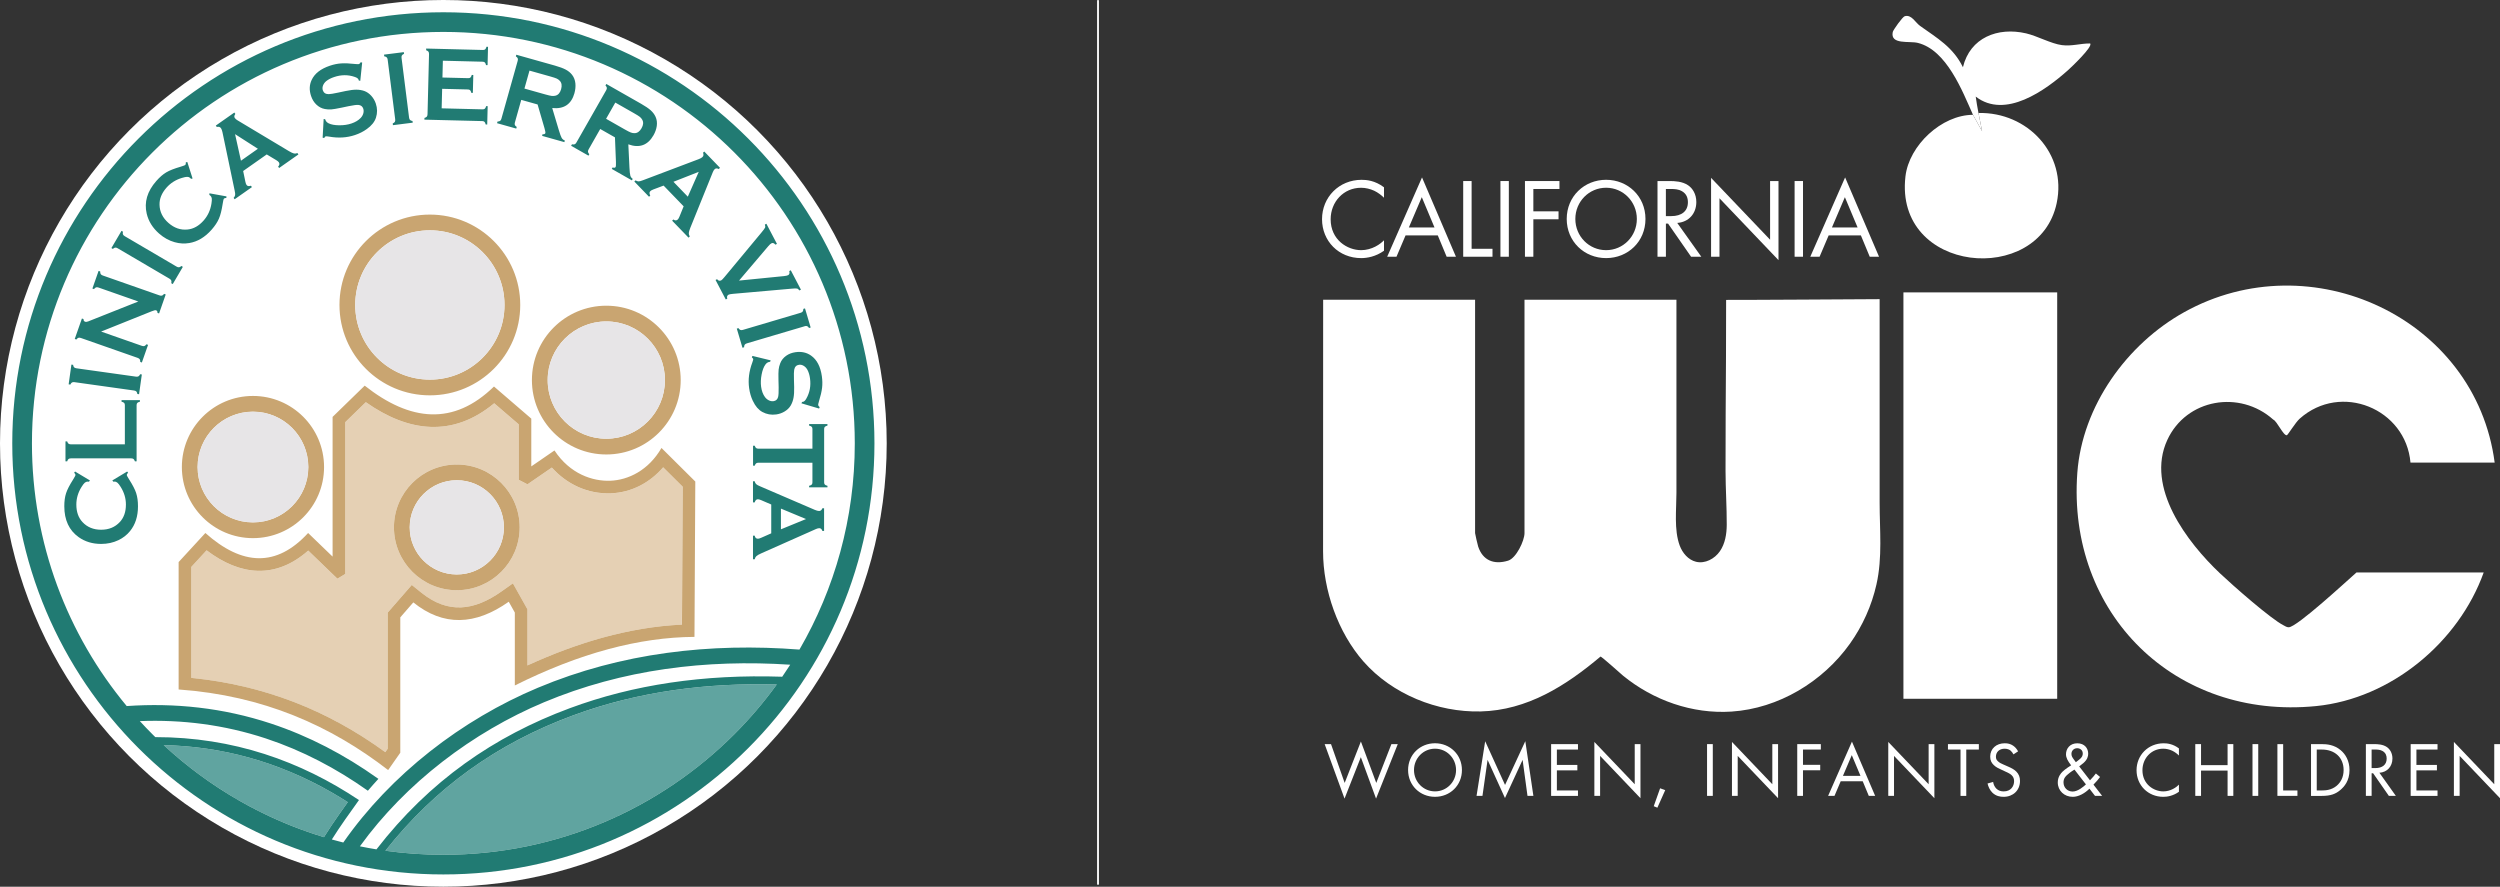
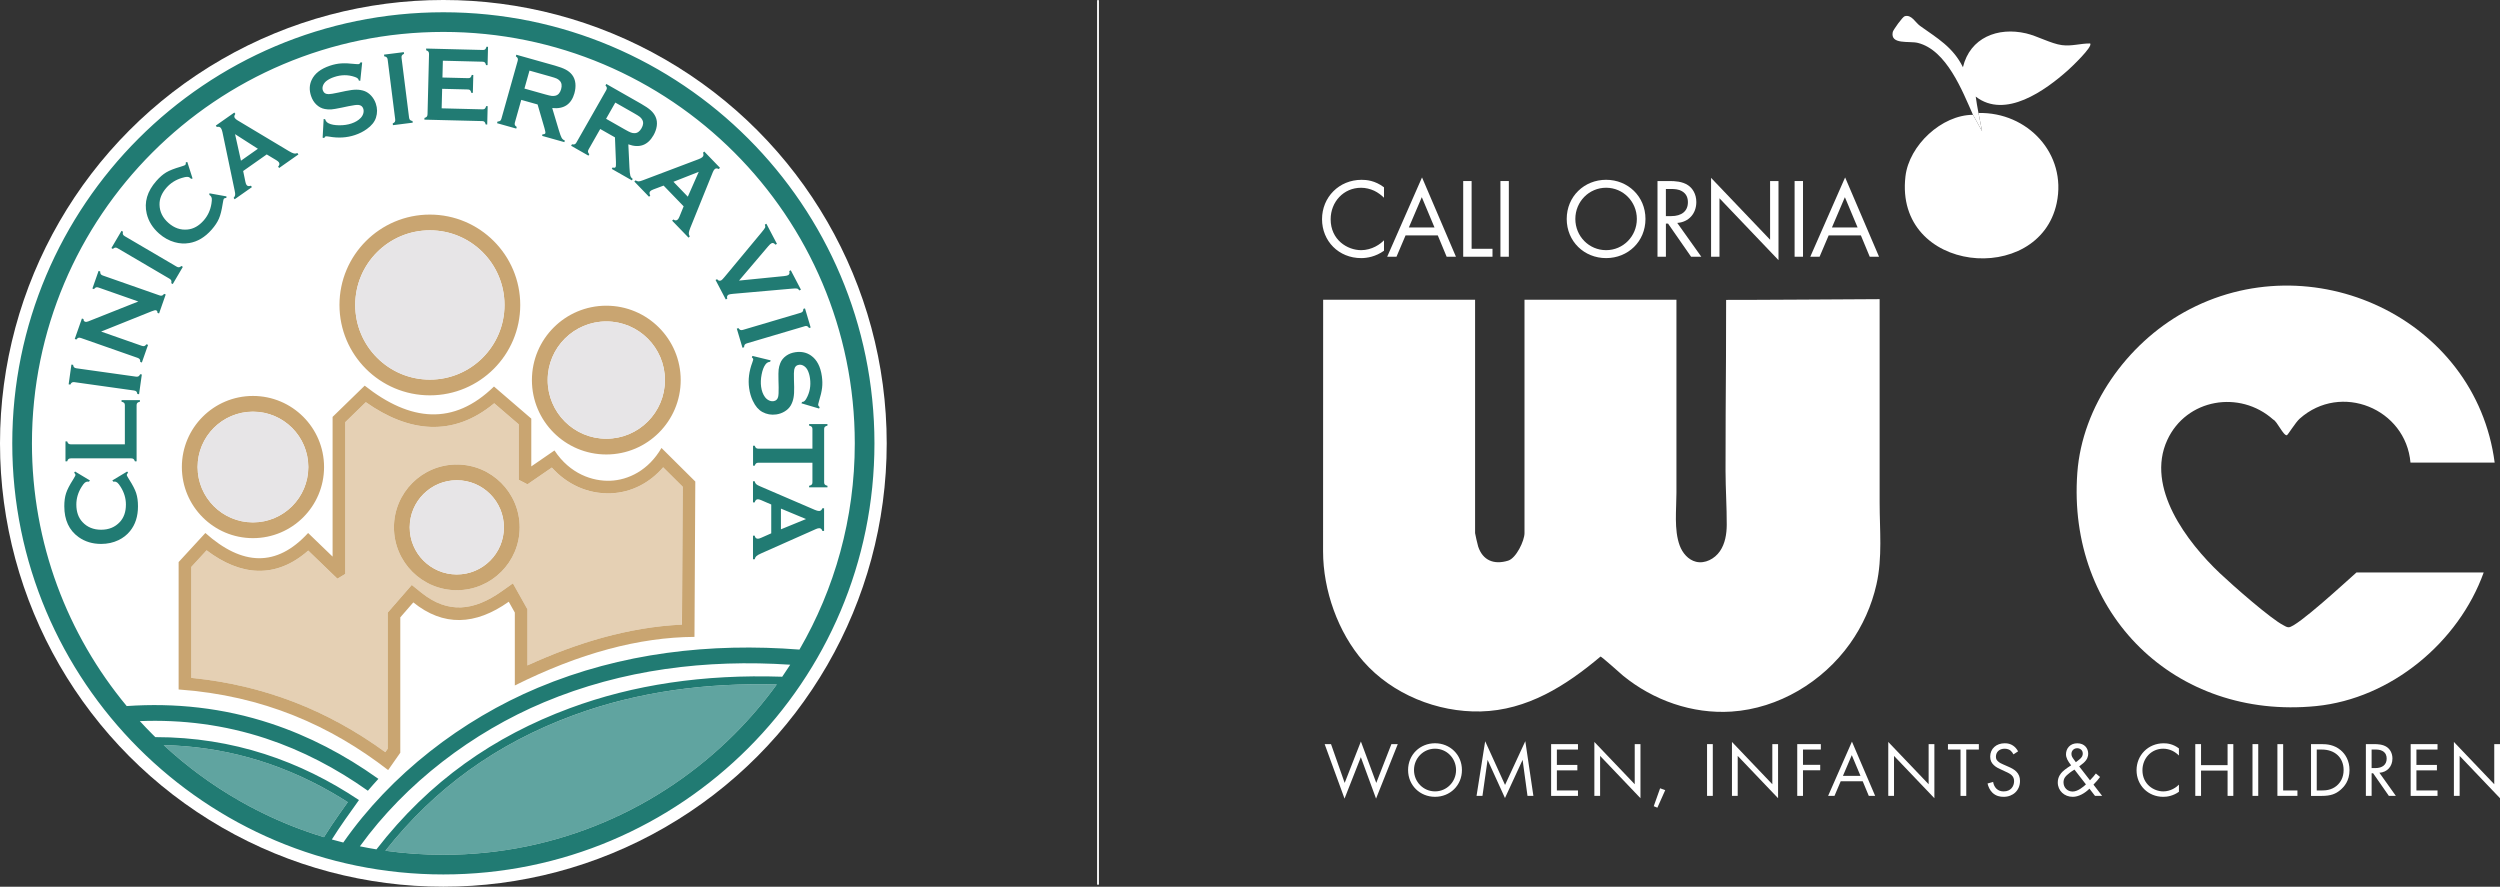
<svg xmlns="http://www.w3.org/2000/svg" id="Layer_2" data-name="Layer 2" viewBox="0 0 1365.72 484.4">
  <rect x="0" y="0" width="1365.72" height="484.4" fill="#333333" stroke="none" />
  <defs>
    <style>      .cls-1, .cls-2 {        fill: none;      }      .cls-2 {        stroke: #fff;        stroke-miterlimit: 10;      }      .cls-3 {        fill: #c9a571;      }      .cls-4 {        fill: #e5d0b4;      }      .cls-5 {        fill: #60a4a0;      }      .cls-6 {        fill: #fff;      }      .cls-7 {        fill: #e7e5e7;      }      .cls-8 {        fill: #217b73;      }    </style>
  </defs>
  <g id="Layer_1-2" data-name="Layer 1">
    <g id="Fhf0kh">
      <g>
        <path class="cls-6" d="M1362.82,252.73h-46c-2.55-29.49-38.02-44.04-60.52-24.02-2.32,2.06-6.44,8.89-6.99,9.03-1.88.48-5.32-7.6-7.47-8.53-18.29-16.34-47.49-11.4-57.88,11.17-11.94,25.94,10.8,55.82,28.84,72.87,6.62,6.26,27.58,24.78,34.67,28.35.96.48,1.66,1.07,2.84,1.07,4.43,0,31.82-25.39,37-29.93h69.5c-13.69,38.18-50.68,68.91-91.52,72.98-77.02,7.67-136.16-50.42-130.47-127.47,2.69-36.36,26.98-70.23,58.32-87.68,69.25-38.59,159.37,3.18,169.67,82.17Z" />
-         <rect class="cls-6" x="1039.82" y="159.73" width="84" height="222" />
        <path class="cls-6" d="M1077.82,62.73l4.99,8.99c-.66-3.31-1.38-6.67-1.99-9.99,26.77-.62,48.42,22.27,42.73,49.22-9.67,45.76-88.82,38.44-82.62-14.62,1.98-16.94,19.75-33.54,36.89-33.61Z" />
        <path class="cls-6" d="M1077.82,62.73c-5.79-12.95-14.36-35.41-30.19-39.31-4.58-1.13-15.14,1.15-13.64-5.94.23-1.1,5.31-8.26,6.53-8.62,3.71-1.1,5.76,3.41,8.39,5.29,9.37,6.7,18.02,11.57,23.42,22.58,3.85-16.2,19.07-22.09,34.5-18.5,6.12,1.42,13.68,5.65,19.57,6.42,5.45.71,10.11-.96,15.41-.91,1.78,1.59-10.43,13.12-11.98,14.51-12.55,11.2-34.4,26.98-50.52,14.51.39,2.98.96,6.01,1.51,8.98.61,3.32,1.33,6.68,1.99,9.99l-4.99-8.99Z" />
      </g>
    </g>
    <g>
      <path class="cls-6" d="M756.06,108.02c-1.3-1.3-3.29-2.85-5.39-3.84-2.17-.99-4.71-1.61-7.13-1.61-9.55,0-16.62,7.69-16.62,17.23,0,11.22,9.11,16.86,16.68,16.86,2.79,0,5.52-.81,7.69-1.92,2.36-1.18,4.03-2.73,4.77-3.47v5.7c-4.59,3.29-9.36,4.03-12.46,4.03-12.28,0-21.39-9.3-21.39-21.26s9.24-21.51,21.64-21.51c2.48,0,7.25.31,12.21,4.09v5.7Z" />
      <path class="cls-6" d="M785.45,128.6h-17.61l-4.96,11.66h-5.08l19.03-43.34,18.54,43.34h-5.08l-4.84-11.66ZM783.65,124.26l-6.94-16.55-7.07,16.55h14.01Z" />
      <path class="cls-6" d="M803.92,98.9v37.01h11.41v4.34h-16v-41.35h4.59Z" />
      <path class="cls-6" d="M824.26,98.9v41.35h-4.59v-41.35h4.59Z" />
-       <path class="cls-6" d="M851.91,103.24h-14.26v12.21h13.76v4.34h-13.76v20.46h-4.59v-41.35h18.85v4.34Z" />
      <path class="cls-6" d="M855.88,119.61c0-12.34,9.61-21.39,21.51-21.39s21.51,9.05,21.51,21.39-9.55,21.39-21.51,21.39-21.51-9.11-21.51-21.39ZM860.59,119.61c0,9.49,7.5,17.05,16.8,17.05s16.8-7.56,16.8-17.05-7.5-17.05-16.8-17.05-16.8,7.56-16.8,17.05Z" />
      <path class="cls-6" d="M912.11,98.9c2.79,0,6.94.19,10.04,2.29,2.42,1.61,4.53,4.77,4.53,9.18,0,6.32-4.15,10.97-10.42,11.41l13.14,18.47h-5.58l-12.58-18.1h-1.18v18.1h-4.59v-41.35h6.63ZM910.06,118.06h2.91c5.7,0,9.11-2.73,9.11-7.56,0-2.29-.68-4.59-3.29-6.08-1.86-1.05-3.97-1.18-5.95-1.18h-2.79v14.82Z" />
      <path class="cls-6" d="M934.74,140.25v-43.09l32.24,33.79v-32.05h4.59v43.21l-32.24-33.79v31.93h-4.59Z" />
      <path class="cls-6" d="M984.96,98.9v41.35h-4.59v-41.35h4.59Z" />
      <path class="cls-6" d="M1016.58,128.6h-17.61l-4.96,11.66h-5.08l19.03-43.34,18.54,43.34h-5.08l-4.84-11.66ZM1014.78,124.26l-6.94-16.55-7.07,16.55h14.01Z" />
    </g>
    <g>
      <path class="cls-6" d="M727.12,406.5l7.46,21.2,8.86-22.64,8.4,22.64,8.27-21.2h3.48l-11.87,29.77-8.31-22.64-8.91,22.64-10.86-29.77h3.48Z" />
      <path class="cls-6" d="M769.22,420.66c0-8.44,6.57-14.63,14.71-14.63s14.71,6.19,14.71,14.63-6.53,14.63-14.71,14.63-14.71-6.23-14.71-14.63ZM772.45,420.66c0,6.49,5.13,11.66,11.49,11.66s11.49-5.17,11.49-11.66-5.13-11.66-11.49-11.66-11.49,5.17-11.49,11.66Z" />
      <path class="cls-6" d="M806.62,434.78l4.71-29.85,10.86,23.88,11.07-23.92,4.41,29.89h-3.22l-2.67-19.68-9.63,20.86-9.5-20.86-2.8,19.68h-3.22Z" />
      <path class="cls-6" d="M862.03,409.47h-11.53v8.4h11.19v2.97h-11.19v10.98h11.53v2.97h-14.67v-28.28h14.67v2.97Z" />
      <path class="cls-6" d="M870.98,434.78v-29.47l22.05,23.11v-21.92h3.14v29.55l-22.05-23.11v21.84h-3.14Z" />
      <path class="cls-6" d="M906.89,430.63l2.8,1.02-4.28,9.58-1.99-.81,3.48-9.79Z" />
      <path class="cls-6" d="M935.68,406.5v28.28h-3.14v-28.28h3.14Z" />
      <path class="cls-6" d="M946.15,434.78v-29.47l22.05,23.11v-21.92h3.14v29.55l-22.05-23.11v21.84h-3.14Z" />
      <path class="cls-6" d="M994.7,409.47h-9.75v8.35h9.41v2.97h-9.41v13.99h-3.14v-28.28h12.89v2.97Z" />
      <path class="cls-6" d="M1017.59,426.81h-12.04l-3.39,7.97h-3.48l13.02-29.64,12.68,29.64h-3.48l-3.31-7.97ZM1016.36,423.84l-4.75-11.32-4.83,11.32h9.58Z" />
      <path class="cls-6" d="M1031.54,434.78v-29.47l22.05,23.11v-21.92h3.14v29.55l-22.05-23.11v21.84h-3.14Z" />
      <path class="cls-6" d="M1074.15,409.47v25.32h-3.14v-25.32h-6.87v-2.97h16.88v2.97h-6.87Z" />
      <path class="cls-6" d="M1099.93,412.1c-.38-.76-1.02-1.61-1.65-2.12-.55-.42-1.57-.97-3.18-.97-2.8,0-4.75,1.74-4.75,4.37,0,1.1.3,1.74,1.06,2.46.85.85,1.91,1.31,2.97,1.78l2.71,1.19c1.65.72,3.18,1.48,4.37,2.67,1.44,1.44,2.04,3.09,2.04,5.13,0,5.21-3.86,8.69-8.95,8.69-1.87,0-4.2-.38-6.15-2.29-1.4-1.36-2.25-3.31-2.63-5l3.05-.85c.21,1.48.89,2.76,1.7,3.6,1.23,1.23,2.63,1.57,4.07,1.57,3.86,0,5.68-2.76,5.68-5.6,0-1.27-.38-2.38-1.4-3.31-.81-.76-1.91-1.27-3.39-1.95l-2.54-1.19c-1.1-.51-2.5-1.1-3.77-2.33-1.23-1.19-1.95-2.5-1.95-4.62,0-4.37,3.35-7.29,7.93-7.29,1.74,0,3.14.34,4.54,1.27,1.15.76,2.12,1.91,2.76,3.14l-2.5,1.65Z" />
      <path class="cls-6" d="M1147.24,424.44c-.76,1.06-1.87,2.42-3.6,4.2l4.75,6.15h-3.9l-3.05-3.94c-2.46,2.46-5.89,4.45-9.12,4.45-4.62,0-8.18-3.35-8.18-7.84,0-3.05,1.61-4.92,2.54-5.85,1.48-1.48,4.16-3.14,4.75-3.52-1.91-2.46-2.8-4.16-2.8-6.06,0-2.97,2.08-5.98,6.15-5.98s5.98,2.84,5.98,5.68c0,1.31-.38,3.18-2.63,5.13-.72.64-.47.3-2.29,1.82l5.89,7.59c1.53-1.61,2.42-2.63,3.22-3.73l2.29,1.91ZM1133.25,420.41c-2.08,1.27-3.18,2.21-3.99,2.93s-1.99,1.87-1.99,4.07c0,2.8,2.08,5,5,5s6.19-2.88,7.25-3.9l-6.28-8.1ZM1134.01,416.38l1.87-1.44c1.61-1.27,1.91-2.29,1.91-3.27,0-1.99-1.57-2.93-3.05-2.93-1.74,0-3.14,1.31-3.14,3.1,0,1.23.59,2.04,1.14,2.8l1.27,1.74Z" />
      <path class="cls-6" d="M1190.32,412.73c-.89-.89-2.25-1.95-3.69-2.63-1.48-.68-3.22-1.1-4.88-1.1-6.53,0-11.36,5.26-11.36,11.79,0,7.68,6.23,11.54,11.41,11.54,1.91,0,3.77-.55,5.26-1.32,1.61-.8,2.76-1.87,3.26-2.37v3.9c-3.14,2.25-6.4,2.76-8.52,2.76-8.4,0-14.63-6.36-14.63-14.54s6.32-14.71,14.8-14.71c1.7,0,4.96.21,8.35,2.8v3.9Z" />
      <path class="cls-6" d="M1202.4,417.99h14.5v-11.49h3.14v28.28h-3.14v-13.82h-14.5v13.82h-3.14v-28.28h3.14v11.49Z" />
      <path class="cls-6" d="M1233.65,406.5v28.28h-3.14v-28.28h3.14Z" />
      <path class="cls-6" d="M1247.26,406.5v25.31h7.8v2.97h-10.94v-28.28h3.14Z" />
      <path class="cls-6" d="M1262.48,406.5h5.77c2.84,0,6.87.3,10.43,3.31,2.59,2.16,4.83,5.77,4.83,10.86,0,5.94-2.93,9.12-4.96,10.86-2.59,2.21-5.3,3.27-10.35,3.27h-5.72v-28.28ZM1265.61,431.82h2.76c2.25,0,5.34-.25,8.1-2.54,2.12-1.78,3.82-4.58,3.82-8.61,0-6.79-4.75-11.2-11.92-11.2h-2.76v22.35Z" />
      <path class="cls-6" d="M1296.99,406.5c1.91,0,4.75.13,6.87,1.57,1.65,1.1,3.1,3.27,3.1,6.28,0,4.33-2.84,7.51-7.12,7.8l8.99,12.64h-3.82l-8.61-12.38h-.81v12.38h-3.14v-28.28h4.54ZM1295.59,419.6h1.99c3.9,0,6.23-1.87,6.23-5.17,0-1.57-.47-3.14-2.25-4.16-1.27-.72-2.71-.81-4.07-.81h-1.91v10.13Z" />
      <path class="cls-6" d="M1331.59,409.47h-11.53v8.4h11.2v2.97h-11.2v10.98h11.53v2.97h-14.67v-28.28h14.67v2.97Z" />
      <path class="cls-6" d="M1340.53,434.78v-29.47l22.05,23.11v-21.92h3.14v29.55l-22.05-23.11v21.84h-3.14Z" />
    </g>
    <path class="cls-6" d="M942.96,163.84c.05,20.78-.14,41.56-.25,62.33-.06,10.29-.09,20.58-.07,30.87s.7,19.77.66,29.63c-.02,5.05-.87,10.29-3.73,14.45s-8.12,6.96-13.04,5.77c-4.27-1.03-7.44-4.81-8.95-8.93-3.14-8.56-1.76-19.63-1.76-28.71v-94.42c0-.57,0-11.1,0-11.1h-83v127.5c0,4.16-4.53,13.7-8.95,15.05-7.71,2.37-13.86-.1-16.37-7.73-.29-.88-1.68-6.91-1.68-7.32v-127.5h-83s-.04,137.51-.04,137.54c0,21.09,8.15,44.26,22.07,60.1,15.71,17.88,40.36,27.84,64.01,27.28,25.45-.61,46.57-14.05,65.46-29.96.38-.32,11.21,9.51,12.31,10.4,16.53,13.5,37.84,21.03,59.24,19.64,25.7-1.68,49.91-16.26,64.74-37.11,6.91-9.71,11.88-20.79,14.49-32.42,3.32-14.73,1.72-29.73,1.72-44.67v-111.11s-83.75.52-83.85.41Z" />
    <g>
      <circle class="cls-6" cx="242.2" cy="242.2" r="242.2" />
      <g>
        <polygon class="cls-1" points="381.72 93.89 367.89 99.32 375.75 107.45 381.72 93.89" />
        <path class="cls-1" d="M344.62,72.39c.67.26,1.37.38,2.07.36,1.51-.03,2.77-.94,3.78-2.7,1-1.76,1.14-3.31.39-4.62-.34-.63-.79-1.17-1.34-1.6-.55-.44-1.6-1.09-3.14-1.97l-10.24-5.83-5.04,8.86,10.24,5.83c1.51.86,2.61,1.42,3.29,1.67Z" />
        <path class="cls-1" d="M301.42,52.4c.72.09,1.42.04,2.09-.15,1.46-.39,2.46-1.57,3.02-3.53.55-1.95.31-3.48-.73-4.58-.49-.53-1.05-.94-1.69-1.23-.64-.29-1.82-.67-3.52-1.15l-11.34-3.19-2.76,9.81,11.34,3.19c1.67.47,2.87.75,3.59.83Z" />
        <polygon class="cls-1" points="426.61 289.16 440.33 283.56 426.61 277.85 426.61 289.16" />
        <polygon class="cls-1" points="140.88 81.28 128.4 73.28 131.63 87.79 140.88 81.28" />
-         <path class="cls-1" d="M147.89,395.22c20.91,6.89,40.35,17.15,58.28,29.88l.53.38c-1.95,2.13-3.87,4.29-5.74,6.48-17.16-12.16-35.77-21.97-55.77-28.57-22.79-7.52-45.81-10.36-68.81-9.47,2.24,2.45,4.54,4.85,6.89,7.2.52.52,1.04,1.03,1.57,1.55,42.61-.01,79.39,13.12,111.25,34.38-5.01,6.99-10.29,14.32-14.82,21.54,2.07.58,4.16,1.13,6.25,1.66,26.01-37.31,64.84-67.15,106.31-84.55,45.6-19.13,94.29-24.62,142.88-20.85,19.22-33.12,30.23-71.6,30.23-112.66,0-62.06-25.16-118.25-65.83-158.93-40.67-40.67-96.86-65.83-158.93-65.83s-118.25,25.16-158.93,65.83C42.6,123.94,17.44,180.13,17.44,242.2c0,54.56,19.44,104.57,51.77,143.5,26.29-1.82,52.64.93,78.68,9.52ZM379.38,347.92c-30.15.19-62.82,8.89-98.14,26.54v-39.82l-3.32-5.92c-18.34,12.97-35.74,13.59-52.14.36l-7.11,8.17v73.95c-2.21,3.16-4.42,6.32-6.64,9.48-31.29-24.21-68.12-40.71-114.45-44.03v-69.6l14.61-15.88c20.07,17.91,38.85,18.84,56.13,0l13.37,12.9v-76.32c5.85-5.69,11.69-11.38,17.54-17.07,24.87,19.63,48.57,22,70.63.47l20.38,17.54v26.1l12.66-8.71c8.49,12.89,20.85,16.9,30.5,16.54,9.81-.37,20.85-5.64,27.96-17.91l18.47,18.34c-.15,28.29-.3,56.58-.45,84.86ZM290.58,207.63c0-22.44,18.2-40.64,40.64-40.64s40.64,18.2,40.64,40.64-18.19,40.63-40.64,40.63-40.64-18.2-40.64-40.63ZM450.21,290.03h-.93c-.32-1.01-.88-1.51-1.68-1.51-.54,0-1.18.16-1.87.48l-29.91,13.29c-1.27.57-2.13,1.06-2.6,1.49-.47.43-.77,1-.92,1.71h-.93v-12.89h.93c.21,1.13.8,1.68,1.77,1.68.41,0,1-.17,1.78-.52l5.49-2.43v-15.75l-5.49-2.37c-.77-.32-1.36-.49-1.8-.49-.84,0-1.43.58-1.75,1.72h-.93v-11.55h.93c.15.68.42,1.2.8,1.56.38.36,1.12.77,2.21,1.22l29.83,12.84c.95.41,1.71.61,2.28.61.87,0,1.49-.49,1.87-1.48h.93v12.38ZM452.03,232.49c-.69.18-1.16.41-1.42.67-.26.27-.39.65-.39,1.16v29.21c0,.52.13.93.39,1.2.26.27.73.5,1.42.66v.84h-10.02v-.84c.69-.17,1.17-.39,1.42-.66.26-.27.39-.67.39-1.2v-10.76h-29.43c-.59,0-1.04.12-1.34.36-.3.24-.54.65-.74,1.27h-.93v-10.9h.93c.19.61.44,1.03.74,1.26.3.24.75.36,1.34.36h29.43v-10.79c0-.51-.13-.9-.39-1.17-.25-.27-.73-.5-1.42-.66v-.84h10.02v.84ZM448.97,205.57c.31,2.21.35,4.31.12,6.28-.23,1.98-.81,4.49-1.75,7.53-.29,1.04-.42,1.66-.39,1.89.05.35.32.73.82,1.15l-.32.77-9.63-2.86.35-.77c.18,0,.34-.02.46-.04.63-.09,1.26-.68,1.85-1.76,1.9-3.33,2.57-7.03,2.01-11.08-.25-1.79-.71-3.34-1.4-4.64-.52-.94-1.19-1.67-2.04-2.18-.84-.51-1.7-.71-2.58-.58-1.45.2-2.33,1.13-2.63,2.77-.16.85-.19,2.63-.12,5.34l.11,4.04c.05,2.4-.06,4.37-.35,5.9-.29,1.53-.79,2.92-1.51,4.17-.76,1.28-1.84,2.36-3.25,3.23-1.42.88-2.98,1.44-4.69,1.68-2.7.38-5.22-.07-7.55-1.34-2.11-1.15-3.85-3.16-5.18-6.02-1.01-2.13-1.7-4.47-2.05-7.02-.64-4.57-.05-9.26,1.76-14.06.36-1.01.52-1.61.49-1.8-.03-.22-.29-.53-.76-.95l.31-.79,9.96,2.43-.29.79c-.16.02-.29.04-.37.05-.85.12-1.57.59-2.18,1.41-.93,1.25-1.64,3.09-2.1,5.49-.47,2.41-.55,4.64-.27,6.7.31,2.25,1.01,4.11,2.07,5.57.6.81,1.32,1.43,2.17,1.84.85.42,1.7.56,2.55.44,1.28-.18,2.11-.92,2.48-2.23.25-.92.35-2.7.31-5.37l-.1-3.97c-.06-2.65-.03-4.55.09-5.67.12-1.12.41-2.26.86-3.43.63-1.66,1.73-3.05,3.3-4.16,1.42-1.01,3.11-1.65,5.08-1.93,3.26-.46,6.09.17,8.5,1.88,3.18,2.24,5.14,6.01,5.88,11.29ZM438.51,170.2c.22-.31.34-.78.35-1.42l.89-.27,3.1,10.45-.89.26c-.34-.54-.68-.87-1.06-1.01-.37-.14-.82-.13-1.37.03l-31.51,9.33c-.57.17-.96.41-1.19.73-.24.33-.34.79-.34,1.41l-.89.26-3.1-10.45.89-.27c.36.53.71.87,1.07,1,.36.14.82.13,1.39-.04l31.51-9.33c.55-.16.93-.4,1.16-.72ZM395.77,151.36l20.09-24.19c1.19-1.43,1.89-2.36,2.07-2.78.19-.42.15-.99-.1-1.71l.83-.43,5.77,11-.83.43c-.74-.88-1.47-1.13-2.19-.75-.47.25-1.05.76-1.71,1.56l-15.98,18.8,24.55-2.45c1.03-.1,1.79-.27,2.26-.51.72-.38.93-1.13.62-2.24l.83-.43,5.55,10.59-.83.43c-.45-.61-.9-.96-1.35-1.05-.45-.09-1.61-.04-3.46.12l-31.32,2.76c-1.33.12-2.16.27-2.5.44-.86.45-1.11,1.19-.76,2.22l-.83.43-5.58-10.65.83-.43c.65.87,1.41,1.08,2.29.62.32-.17.91-.76,1.76-1.79ZM383.74,85.8c.63-.61.74-1.39.32-2.37l.67-.65,8.6,8.9-.67.65c-.93-.5-1.68-.47-2.26.08-.39.38-.73.93-1.01,1.65l-12.27,30.34c-.52,1.29-.8,2.24-.84,2.88-.04.63.14,1.25.53,1.87l-.67.65-8.96-9.27.67-.65c.94.66,1.74.66,2.44-.02.29-.28.6-.82.92-1.61l2.26-5.56-10.95-11.33-5.6,2.1c-.77.3-1.32.59-1.63.9-.61.59-.63,1.41-.06,2.45l-.67.65-8.03-8.31.67-.65c.58.38,1.14.58,1.66.57.52,0,1.34-.22,2.44-.66l30.37-11.49c.97-.37,1.65-.75,2.07-1.15ZM314.91,77.86l16.26-28.56c.29-.52.41-.96.35-1.34-.06-.38-.3-.8-.74-1.27l.46-.81,19,10.82c2.32,1.32,4.06,2.51,5.26,3.58,1.19,1.07,2.08,2.27,2.66,3.58.68,1.53.89,3.19.64,4.99-.26,1.73-.85,3.4-1.77,5.02-3.14,5.52-7.73,7.17-13.77,4.99l.61,12.65c.1,2.22.27,3.69.49,4.44.22.74.66,1.33,1.32,1.78l-.46.81-10.98-6.25.46-.81c.83.29,1.37.21,1.63-.24.17-.29.23-1.21.18-2.75l-.54-13.44-8.05-4.58-6.36,11.18c-.28.5-.39.94-.33,1.33.05.4.3.81.73,1.25l-.46.81-9.47-5.39.46-.81c.63.13,1.11.13,1.47-.02.35-.14.68-.46.96-.96ZM271.78,66.39c.64-.02,1.11-.14,1.42-.37.31-.23.54-.61.7-1.16l8.9-31.63c.16-.57.16-1.03.02-1.39-.15-.35-.48-.71-1.02-1.05l.25-.9,21.04,5.92c2.56.72,4.55,1.46,5.96,2.21,1.41.75,2.56,1.7,3.45,2.83,1.02,1.32,1.63,2.88,1.82,4.69.16,1.74,0,3.51-.51,5.3-1.72,6.11-5.78,8.82-12.16,8.15l3.63,12.13c.64,2.12,1.15,3.52,1.54,4.19.39.67.96,1.14,1.72,1.41l-.25.9-12.16-3.42.25-.9c.87.08,1.39-.13,1.53-.63.09-.33-.07-1.23-.49-2.71l-3.76-12.92-8.92-2.51-3.49,12.38c-.15.55-.16,1,0,1.37.15.37.49.71,1.01,1.04l-.25.9-10.49-2.95.25-.9ZM284.21,166.59c0,27.27-22.11,49.37-49.37,49.37s-49.38-22.11-49.38-49.37,22.11-49.37,49.38-49.37,49.37,22.11,49.37,49.37ZM231.87,64.42c.62-.18,1.04-.41,1.29-.71.24-.29.38-.74.39-1.33l.82-32.82c.01-.59-.1-1.04-.32-1.35-.23-.31-.64-.57-1.25-.77l.02-.93,31.05.78c.52.01.91-.11,1.19-.37.28-.27.52-.72.7-1.39l.84.02-.25,10.02-.84-.02c-.15-.67-.36-1.14-.63-1.42-.26-.27-.65-.41-1.16-.43l-21.78-.55-.23,9.2,14.14.35c.51.01.9-.11,1.18-.37.28-.25.52-.72.7-1.39l.84.02-.25,9.78-.84-.02c-.15-.66-.36-1.14-.63-1.41-.26-.28-.65-.42-1.16-.44l-14.14-.35-.27,10.66,22.41.56c.52.01.91-.11,1.19-.37.28-.25.52-.72.7-1.39l.84.02-.25,10.02-.84-.02c-.15-.68-.36-1.16-.63-1.42-.26-.27-.65-.41-1.17-.43l-31.67-.79.02-.93ZM220.61,28.47l.12.92c-.58.25-.97.53-1.17.88-.2.34-.26.79-.19,1.35l4.11,32.61c.07.59.25,1.01.53,1.29.28.29.73.47,1.34.56l.12.93-10.81,1.36-.12-.93c.58-.27.97-.56,1.16-.89.2-.33.26-.79.19-1.37l-4.11-32.6c-.07-.57-.25-.99-.52-1.26-.27-.27-.72-.47-1.35-.57l-.12-.92,10.81-1.36ZM170.23,43.75c1.62-3.53,4.96-6.15,10.02-7.84,2.11-.71,4.17-1.13,6.15-1.26,1.99-.13,4.56-.02,7.73.34,1.07.1,1.71.11,1.93.04.34-.11.66-.45.98-1.01l.81.18-1.04,9.99-.82-.21c-.04-.18-.08-.33-.12-.44-.2-.61-.9-1.11-2.07-1.5-3.63-1.26-7.38-1.25-11.26.06-1.71.57-3.15,1.31-4.31,2.22-.83.69-1.42,1.48-1.77,2.41-.35.91-.38,1.8-.1,2.64.47,1.39,1.54,2.09,3.2,2.08.87,0,2.62-.29,5.27-.86l3.95-.84c2.35-.49,4.31-.74,5.87-.74s3.01.24,4.38.72c1.4.52,2.65,1.38,3.77,2.61,1.12,1.23,1.96,2.66,2.51,4.3.87,2.59.89,5.15.07,7.67-.74,2.29-2.4,4.36-4.97,6.19-1.91,1.39-4.08,2.49-6.52,3.3-4.38,1.47-9.09,1.75-14.14.85-1.06-.17-1.68-.22-1.86-.16-.21.07-.47.38-.8.92l-.84-.16.56-10.23.83.14c.05.16.09.28.12.35.27.81.87,1.44,1.78,1.89,1.4.69,3.33,1.04,5.78,1.06,2.46.02,4.67-.31,6.64-.97,2.15-.72,3.85-1.74,5.1-3.06.69-.73,1.16-1.56,1.41-2.47.25-.91.24-1.78-.03-2.59-.41-1.22-1.29-1.9-2.65-2.03-.95-.08-2.72.15-5.33.68l-3.89.82c-2.6.54-4.47.86-5.59.95-1.12.09-2.3.01-3.53-.22-1.74-.32-3.31-1.14-4.69-2.48-1.25-1.21-2.2-2.76-2.83-4.64-1.05-3.12-.95-6.02.3-8.7ZM177.03,255.14c0,21.45-17.39,38.84-38.84,38.84s-38.84-17.39-38.84-38.84,17.39-38.84,38.84-38.84,38.84,17.39,38.84,38.84ZM128.02,61.48l.54.76c-.64.85-.73,1.59-.27,2.24.31.45.81.87,1.47,1.26l28.08,16.82c1.2.71,2.09,1.14,2.71,1.27.62.14,1.26.06,1.93-.23l.54.76-10.54,7.41-.54-.76c.8-.82.92-1.62.36-2.41-.23-.33-.72-.72-1.44-1.16l-5.14-3.09-12.88,9.06,1.21,5.85c.18.81.38,1.39.63,1.75.49.69,1.29.83,2.41.44l.54.76-9.45,6.64-.54-.76c.47-.52.74-1.04.82-1.55.08-.52-.01-1.36-.27-2.51l-6.65-31.78c-.21-1.01-.48-1.75-.81-2.22-.5-.71-1.26-.94-2.29-.68l-.54-.76,10.13-7.12ZM85.39,98.86c1.83-2.08,3.64-3.65,5.43-4.71,1.78-1.06,4.38-2.08,7.76-3.06,1.6-.47,2.5-.83,2.7-1.06.2-.23.28-.69.22-1.37l.83-.16,2.87,9.01-.84.18c-.2-.23-.38-.4-.54-.55-.41-.36-.93-.54-1.58-.54-.65,0-1.59.19-2.82.57-3.42,1.02-6.24,2.8-8.47,5.34-2.64,3-3.9,6.13-3.8,9.39.1,3.82,1.73,7.12,4.89,9.89,3.16,2.78,6.63,3.97,10.44,3.58,3.24-.32,6.18-1.97,8.82-4.98,2.23-2.54,3.63-5.57,4.2-9.09.21-1.28.28-2.23.2-2.87-.08-.64-.33-1.14-.75-1.51-.15-.13-.35-.29-.59-.45l.05-.88,9.3,1.68-.05.84c-.69.03-1.13.17-1.33.4-.2.23-.44,1.17-.69,2.84-.53,3.44-1.2,6.14-2.04,8.07-.84,1.94-2.16,3.95-3.99,6.03-3.64,4.14-7.72,6.57-12.23,7.31-2.64.45-5.3.29-7.97-.46-3.07-.86-5.9-2.42-8.5-4.71-3.54-3.11-5.79-6.74-6.77-10.89-1.47-6.24.28-12.19,5.25-17.84ZM66.38,126.12l.8.47c-.16.61-.17,1.09-.01,1.46.15.36.46.69.96.98l28.34,16.63c.51.3.96.42,1.35.37.4-.05.81-.29,1.26-.72l.81.47-5.52,9.4-.81-.47c.14-.63.15-1.11,0-1.47-.14-.36-.46-.69-.97-.99l-28.34-16.64c-.49-.29-.93-.41-1.31-.35-.38.05-.81.28-1.28.72l-.8-.47,5.52-9.4ZM44.76,174l.88.31c-.05.76.24,1.24.88,1.46.43.15.97.09,1.65-.17l27.4-10.89-21.73-7.62c-.54-.19-.99-.22-1.35-.1-.36.12-.74.44-1.12.95l-.88-.31,3.38-9.64.88.31c-.03.64.07,1.11.28,1.44.21.32.58.58,1.12.77l31.01,10.87c.56.2,1.02.23,1.38.1.36-.12.73-.44,1.12-.95l.88.31-3.63,10.37-.88-.31c.07-.73-.19-1.21-.8-1.42-.36-.12-1.12.05-2.29.52l-27.69,11.11,22.26,7.8c.56.19,1.02.23,1.38.1.36-.12.73-.44,1.12-.95l.88.31-3.38,9.64-.88-.31c.02-.64-.07-1.12-.28-1.44-.21-.32-.59-.58-1.15-.78l-31.01-10.87c-.54-.19-.99-.22-1.35-.1-.36.12-.74.43-1.12.95l-.88-.31,3.92-11.18ZM39.01,199.17l.92.13c.09.63.26,1.08.55,1.35.27.28.69.46,1.26.54l32.54,4.56c.59.08,1.05.02,1.39-.18.35-.2.64-.58.9-1.14l.92.13-1.51,10.79-.92-.13c-.11-.63-.29-1.08-.55-1.36-.27-.27-.69-.46-1.28-.54l-32.54-4.56c-.57-.08-1.02-.02-1.35.17-.33.19-.64.57-.91,1.15l-.92-.13,1.51-10.79ZM35.77,241.13h.93c.18.61.41,1.03.73,1.26.31.24.76.36,1.35.36h29.43v-21.44c0-.53-.13-.93-.4-1.2-.26-.27-.73-.5-1.41-.66v-.84h10.02v.84c-.68.17-1.14.39-1.41.66-.26.27-.4.67-.4,1.2v30.72h-.93c-.19-.61-.44-1.03-.74-1.27-.3-.23-.75-.36-1.34-.36h-32.83c-.59,0-1.04.12-1.34.36-.3.24-.55.66-.74,1.27h-.93v-10.9ZM42.96,293.42c-5.22-3.72-7.84-9.34-7.84-16.87,0-2.77.32-5.14.97-7.12.64-1.97,1.91-4.45,3.81-7.42.89-1.41,1.33-2.28,1.33-2.59s-.24-.7-.74-1.18l.51-.66,8.11,4.87-.52.69c-.3-.04-.55-.05-.77-.05-.54,0-1.06.21-1.54.64-.49.43-1.07,1.19-1.75,2.29-1.89,3.02-2.83,6.23-2.83,9.6,0,4,1.12,7.19,3.34,9.56,2.6,2.8,6,4.2,10.2,4.2s7.6-1.4,10.2-4.2c2.22-2.37,3.34-5.56,3.34-9.56,0-3.38-.95-6.58-2.84-9.6-.68-1.1-1.26-1.86-1.75-2.29-.49-.43-1-.64-1.55-.64-.2,0-.46.02-.74.05l-.54-.69,8.1-4.87.52.66c-.5.48-.74.87-.74,1.18s.45,1.17,1.36,2.59c1.87,2.93,3.15,5.4,3.8,7.41.65,2.01.98,4.39.98,7.16,0,5.51-1.46,10.03-4.36,13.57-1.69,2.08-3.79,3.72-6.29,4.92-2.87,1.38-6.03,2.07-9.49,2.07-4.71,0-8.8-1.24-12.27-3.71Z" />
+         <path class="cls-1" d="M147.89,395.22c20.91,6.89,40.35,17.15,58.28,29.88l.53.38c-1.95,2.13-3.87,4.29-5.74,6.48-17.16-12.16-35.77-21.97-55.77-28.57-22.79-7.52-45.81-10.36-68.81-9.47,2.24,2.45,4.54,4.85,6.89,7.2.52.52,1.04,1.03,1.57,1.55,42.61-.01,79.39,13.12,111.25,34.38-5.01,6.99-10.29,14.32-14.82,21.54,2.07.58,4.16,1.13,6.25,1.66,26.01-37.31,64.84-67.15,106.31-84.55,45.6-19.13,94.29-24.62,142.88-20.85,19.22-33.12,30.23-71.6,30.23-112.66,0-62.06-25.16-118.25-65.83-158.93-40.67-40.67-96.86-65.83-158.93-65.83s-118.25,25.16-158.93,65.83C42.6,123.94,17.44,180.13,17.44,242.2c0,54.56,19.44,104.57,51.77,143.5,26.29-1.82,52.64.93,78.68,9.52ZM379.38,347.92c-30.15.19-62.82,8.89-98.14,26.54v-39.82l-3.32-5.92c-18.34,12.97-35.74,13.59-52.14.36l-7.11,8.17v73.95c-2.21,3.16-4.42,6.32-6.64,9.48-31.29-24.21-68.12-40.71-114.45-44.03v-69.6l14.61-15.88c20.07,17.91,38.85,18.84,56.13,0l13.37,12.9v-76.32c5.85-5.69,11.69-11.38,17.54-17.07,24.87,19.63,48.57,22,70.63.47l20.38,17.54v26.1l12.66-8.71c8.49,12.89,20.85,16.9,30.5,16.54,9.81-.37,20.85-5.64,27.96-17.91l18.47,18.34c-.15,28.29-.3,56.58-.45,84.86ZM290.58,207.63c0-22.44,18.2-40.64,40.64-40.64s40.64,18.2,40.64,40.64-18.19,40.63-40.64,40.63-40.64-18.2-40.64-40.63ZM450.21,290.03h-.93c-.32-1.01-.88-1.51-1.68-1.51-.54,0-1.18.16-1.87.48l-29.91,13.29c-1.27.57-2.13,1.06-2.6,1.49-.47.43-.77,1-.92,1.71h-.93v-12.89h.93c.21,1.13.8,1.68,1.77,1.68.41,0,1-.17,1.78-.52l5.49-2.43v-15.75l-5.49-2.37c-.77-.32-1.36-.49-1.8-.49-.84,0-1.43.58-1.75,1.72h-.93v-11.55h.93c.15.68.42,1.2.8,1.56.38.36,1.12.77,2.21,1.22l29.83,12.84c.95.41,1.71.61,2.28.61.87,0,1.49-.49,1.87-1.48h.93v12.38ZM452.03,232.49c-.69.18-1.16.41-1.42.67-.26.27-.39.65-.39,1.16v29.21c0,.52.13.93.39,1.2.26.27.73.5,1.42.66v.84h-10.02v-.84c.69-.17,1.17-.39,1.42-.66.26-.27.39-.67.39-1.2v-10.76h-29.43c-.59,0-1.04.12-1.34.36-.3.24-.54.65-.74,1.27h-.93v-10.9h.93c.19.61.44,1.03.74,1.26.3.24.75.36,1.34.36h29.43v-10.79c0-.51-.13-.9-.39-1.17-.25-.27-.73-.5-1.42-.66v-.84h10.02v.84ZM448.97,205.57c.31,2.21.35,4.31.12,6.28-.23,1.98-.81,4.49-1.75,7.53-.29,1.04-.42,1.66-.39,1.89.05.35.32.73.82,1.15l-.32.77-9.63-2.86.35-.77c.18,0,.34-.02.46-.04.63-.09,1.26-.68,1.85-1.76,1.9-3.33,2.57-7.03,2.01-11.08-.25-1.79-.71-3.34-1.4-4.64-.52-.94-1.19-1.67-2.04-2.18-.84-.51-1.7-.71-2.58-.58-1.45.2-2.33,1.13-2.63,2.77-.16.85-.19,2.63-.12,5.34l.11,4.04c.05,2.4-.06,4.37-.35,5.9-.29,1.53-.79,2.92-1.51,4.17-.76,1.28-1.84,2.36-3.25,3.23-1.42.88-2.98,1.44-4.69,1.68-2.7.38-5.22-.07-7.55-1.34-2.11-1.15-3.85-3.16-5.18-6.02-1.01-2.13-1.7-4.47-2.05-7.02-.64-4.57-.05-9.26,1.76-14.06.36-1.01.52-1.61.49-1.8-.03-.22-.29-.53-.76-.95l.31-.79,9.96,2.43-.29.79c-.16.02-.29.04-.37.05-.85.12-1.57.59-2.18,1.41-.93,1.25-1.64,3.09-2.1,5.49-.47,2.41-.55,4.64-.27,6.7.31,2.25,1.01,4.11,2.07,5.57.6.81,1.32,1.43,2.17,1.84.85.42,1.7.56,2.55.44,1.28-.18,2.11-.92,2.48-2.23.25-.92.35-2.7.31-5.37l-.1-3.97c-.06-2.65-.03-4.55.09-5.67.12-1.12.41-2.26.86-3.43.63-1.66,1.73-3.05,3.3-4.16,1.42-1.01,3.11-1.65,5.08-1.93,3.26-.46,6.09.17,8.5,1.88,3.18,2.24,5.14,6.01,5.88,11.29ZM438.51,170.2c.22-.31.34-.78.35-1.42l.89-.27,3.1,10.45-.89.26c-.34-.54-.68-.87-1.06-1.01-.37-.14-.82-.13-1.37.03l-31.51,9.33c-.57.17-.96.41-1.19.73-.24.33-.34.79-.34,1.41l-.89.26-3.1-10.45.89-.27c.36.53.71.87,1.07,1,.36.14.82.13,1.39-.04l31.51-9.33c.55-.16.93-.4,1.16-.72ZM395.77,151.36l20.09-24.19c1.19-1.43,1.89-2.36,2.07-2.78.19-.42.15-.99-.1-1.71l.83-.43,5.77,11-.83.43c-.74-.88-1.47-1.13-2.19-.75-.47.25-1.05.76-1.71,1.56l-15.98,18.8,24.55-2.45c1.03-.1,1.79-.27,2.26-.51.72-.38.93-1.13.62-2.24l.83-.43,5.55,10.59-.83.43c-.45-.61-.9-.96-1.35-1.05-.45-.09-1.61-.04-3.46.12l-31.32,2.76c-1.33.12-2.16.27-2.5.44-.86.45-1.11,1.19-.76,2.22l-.83.43-5.58-10.65.83-.43c.65.87,1.41,1.08,2.29.62.32-.17.91-.76,1.76-1.79ZM383.74,85.8c.63-.61.74-1.39.32-2.37l.67-.65,8.6,8.9-.67.65c-.93-.5-1.68-.47-2.26.08-.39.38-.73.93-1.01,1.65l-12.27,30.34c-.52,1.29-.8,2.24-.84,2.88-.04.63.14,1.25.53,1.87l-.67.65-8.96-9.27.67-.65c.94.66,1.74.66,2.44-.02.29-.28.6-.82.92-1.61l2.26-5.56-10.95-11.33-5.6,2.1c-.77.3-1.32.59-1.63.9-.61.59-.63,1.41-.06,2.45l-.67.65-8.03-8.31.67-.65c.58.38,1.14.58,1.66.57.52,0,1.34-.22,2.44-.66l30.37-11.49c.97-.37,1.65-.75,2.07-1.15ZM314.91,77.86l16.26-28.56c.29-.52.41-.96.35-1.34-.06-.38-.3-.8-.74-1.27l.46-.81,19,10.82c2.32,1.32,4.06,2.51,5.26,3.58,1.19,1.07,2.08,2.27,2.66,3.58.68,1.53.89,3.19.64,4.99-.26,1.73-.85,3.4-1.77,5.02-3.14,5.52-7.73,7.17-13.77,4.99l.61,12.65c.1,2.22.27,3.69.49,4.44.22.74.66,1.33,1.32,1.78l-.46.81-10.98-6.25.46-.81c.83.29,1.37.21,1.63-.24.17-.29.23-1.21.18-2.75l-.54-13.44-8.05-4.58-6.36,11.18c-.28.5-.39.94-.33,1.33.05.4.3.81.73,1.25l-.46.81-9.47-5.39.46-.81c.63.13,1.11.13,1.47-.02.35-.14.68-.46.96-.96ZM271.78,66.39c.64-.02,1.11-.14,1.42-.37.31-.23.54-.61.7-1.16l8.9-31.63c.16-.57.16-1.03.02-1.39-.15-.35-.48-.71-1.02-1.05l.25-.9,21.04,5.92c2.56.72,4.55,1.46,5.96,2.21,1.41.75,2.56,1.7,3.45,2.83,1.02,1.32,1.63,2.88,1.82,4.69.16,1.74,0,3.51-.51,5.3-1.72,6.11-5.78,8.82-12.16,8.15l3.63,12.13c.64,2.12,1.15,3.52,1.54,4.19.39.67.96,1.14,1.72,1.41l-.25.9-12.16-3.42.25-.9c.87.08,1.39-.13,1.53-.63.09-.33-.07-1.23-.49-2.71l-3.76-12.92-8.92-2.51-3.49,12.38c-.15.55-.16,1,0,1.37.15.37.49.71,1.01,1.04l-.25.9-10.49-2.95.25-.9ZM284.21,166.59c0,27.27-22.11,49.37-49.37,49.37s-49.38-22.11-49.38-49.37,22.11-49.37,49.38-49.37,49.37,22.11,49.37,49.37ZM231.87,64.42c.62-.18,1.04-.41,1.29-.71.24-.29.38-.74.39-1.33l.82-32.82c.01-.59-.1-1.04-.32-1.35-.23-.31-.64-.57-1.25-.77l.02-.93,31.05.78c.52.01.91-.11,1.19-.37.28-.27.52-.72.7-1.39l.84.02-.25,10.02-.84-.02c-.15-.67-.36-1.14-.63-1.42-.26-.27-.65-.41-1.16-.43l-21.78-.55-.23,9.2,14.14.35c.51.01.9-.11,1.18-.37.28-.25.52-.72.7-1.39l.84.02-.25,9.78-.84-.02c-.15-.66-.36-1.14-.63-1.41-.26-.28-.65-.42-1.16-.44l-14.14-.35-.27,10.66,22.41.56c.52.01.91-.11,1.19-.37.28-.25.52-.72.7-1.39l.84.02-.25,10.02-.84-.02c-.15-.68-.36-1.16-.63-1.42-.26-.27-.65-.41-1.17-.43l-31.67-.79.02-.93ZM220.61,28.47l.12.92c-.58.25-.97.53-1.17.88-.2.34-.26.79-.19,1.35l4.11,32.61c.07.59.25,1.01.53,1.29.28.29.73.47,1.34.56l.12.93-10.81,1.36-.12-.93c.58-.27.97-.56,1.16-.89.2-.33.26-.79.19-1.37l-4.11-32.6c-.07-.57-.25-.99-.52-1.26-.27-.27-.72-.47-1.35-.57l-.12-.92,10.81-1.36ZM170.23,43.75c1.62-3.53,4.96-6.15,10.02-7.84,2.11-.71,4.17-1.13,6.15-1.26,1.99-.13,4.56-.02,7.73.34,1.07.1,1.71.11,1.93.04.34-.11.66-.45.98-1.01l.81.18-1.04,9.99-.82-.21c-.04-.18-.08-.33-.12-.44-.2-.61-.9-1.11-2.07-1.5-3.63-1.26-7.38-1.25-11.26.06-1.71.57-3.15,1.31-4.31,2.22-.83.69-1.42,1.48-1.77,2.41-.35.91-.38,1.8-.1,2.64.47,1.39,1.54,2.09,3.2,2.08.87,0,2.62-.29,5.27-.86l3.95-.84c2.35-.49,4.31-.74,5.87-.74s3.01.24,4.38.72c1.4.52,2.65,1.38,3.77,2.61,1.12,1.23,1.96,2.66,2.51,4.3.87,2.59.89,5.15.07,7.67-.74,2.29-2.4,4.36-4.97,6.19-1.91,1.39-4.08,2.49-6.52,3.3-4.38,1.47-9.09,1.75-14.14.85-1.06-.17-1.68-.22-1.86-.16-.21.07-.47.38-.8.92l-.84-.16.56-10.23.83.14c.05.16.09.28.12.35.27.81.87,1.44,1.78,1.89,1.4.69,3.33,1.04,5.78,1.06,2.46.02,4.67-.31,6.64-.97,2.15-.72,3.85-1.74,5.1-3.06.69-.73,1.16-1.56,1.41-2.47.25-.91.24-1.78-.03-2.59-.41-1.22-1.29-1.9-2.65-2.03-.95-.08-2.72.15-5.33.68l-3.89.82c-2.6.54-4.47.86-5.59.95-1.12.09-2.3.01-3.53-.22-1.74-.32-3.31-1.14-4.69-2.48-1.25-1.21-2.2-2.76-2.83-4.64-1.05-3.12-.95-6.02.3-8.7ZM177.03,255.14c0,21.45-17.39,38.84-38.84,38.84s-38.84-17.39-38.84-38.84,17.39-38.84,38.84-38.84,38.84,17.39,38.84,38.84ZM128.02,61.48l.54.76c-.64.85-.73,1.59-.27,2.24.31.45.81.87,1.47,1.26l28.08,16.82c1.2.71,2.09,1.14,2.71,1.27.62.14,1.26.06,1.93-.23l.54.76-10.54,7.41-.54-.76c.8-.82.92-1.62.36-2.41-.23-.33-.72-.72-1.44-1.16l-5.14-3.09-12.88,9.06,1.21,5.85c.18.81.38,1.39.63,1.75.49.69,1.29.83,2.41.44l.54.76-9.45,6.64-.54-.76c.47-.52.74-1.04.82-1.55.08-.52-.01-1.36-.27-2.51l-6.65-31.78c-.21-1.01-.48-1.75-.81-2.22-.5-.71-1.26-.94-2.29-.68ZM85.39,98.86c1.83-2.08,3.64-3.65,5.43-4.71,1.78-1.06,4.38-2.08,7.76-3.06,1.6-.47,2.5-.83,2.7-1.06.2-.23.28-.69.22-1.37l.83-.16,2.87,9.01-.84.18c-.2-.23-.38-.4-.54-.55-.41-.36-.93-.54-1.58-.54-.65,0-1.59.19-2.82.57-3.42,1.02-6.24,2.8-8.47,5.34-2.64,3-3.9,6.13-3.8,9.39.1,3.82,1.73,7.12,4.89,9.89,3.16,2.78,6.63,3.97,10.44,3.58,3.24-.32,6.18-1.97,8.82-4.98,2.23-2.54,3.63-5.57,4.2-9.09.21-1.28.28-2.23.2-2.87-.08-.64-.33-1.14-.75-1.51-.15-.13-.35-.29-.59-.45l.05-.88,9.3,1.68-.05.84c-.69.03-1.13.17-1.33.4-.2.23-.44,1.17-.69,2.84-.53,3.44-1.2,6.14-2.04,8.07-.84,1.94-2.16,3.95-3.99,6.03-3.64,4.14-7.72,6.57-12.23,7.31-2.64.45-5.3.29-7.97-.46-3.07-.86-5.9-2.42-8.5-4.71-3.54-3.11-5.79-6.74-6.77-10.89-1.47-6.24.28-12.19,5.25-17.84ZM66.38,126.12l.8.47c-.16.61-.17,1.09-.01,1.46.15.36.46.69.96.98l28.34,16.63c.51.3.96.42,1.35.37.4-.05.81-.29,1.26-.72l.81.47-5.52,9.4-.81-.47c.14-.63.15-1.11,0-1.47-.14-.36-.46-.69-.97-.99l-28.34-16.64c-.49-.29-.93-.41-1.31-.35-.38.05-.81.28-1.28.72l-.8-.47,5.52-9.4ZM44.76,174l.88.31c-.05.76.24,1.24.88,1.46.43.15.97.09,1.65-.17l27.4-10.89-21.73-7.62c-.54-.19-.99-.22-1.35-.1-.36.12-.74.44-1.12.95l-.88-.31,3.38-9.64.88.31c-.03.64.07,1.11.28,1.44.21.32.58.58,1.12.77l31.01,10.87c.56.2,1.02.23,1.38.1.36-.12.73-.44,1.12-.95l.88.31-3.63,10.37-.88-.31c.07-.73-.19-1.21-.8-1.42-.36-.12-1.12.05-2.29.52l-27.69,11.11,22.26,7.8c.56.19,1.02.23,1.38.1.36-.12.73-.44,1.12-.95l.88.31-3.38,9.64-.88-.31c.02-.64-.07-1.12-.28-1.44-.21-.32-.59-.58-1.15-.78l-31.01-10.87c-.54-.19-.99-.22-1.35-.1-.36.12-.74.43-1.12.95l-.88-.31,3.92-11.18ZM39.01,199.17l.92.13c.09.63.26,1.08.55,1.35.27.28.69.46,1.26.54l32.54,4.56c.59.08,1.05.02,1.39-.18.35-.2.64-.58.9-1.14l.92.13-1.51,10.79-.92-.13c-.11-.63-.29-1.08-.55-1.36-.27-.27-.69-.46-1.28-.54l-32.54-4.56c-.57-.08-1.02-.02-1.35.17-.33.19-.64.57-.91,1.15l-.92-.13,1.51-10.79ZM35.77,241.13h.93c.18.61.41,1.03.73,1.26.31.24.76.36,1.35.36h29.43v-21.44c0-.53-.13-.93-.4-1.2-.26-.27-.73-.5-1.41-.66v-.84h10.02v.84c-.68.17-1.14.39-1.41.66-.26.27-.4.67-.4,1.2v30.72h-.93c-.19-.61-.44-1.03-.74-1.27-.3-.23-.75-.36-1.34-.36h-32.83c-.59,0-1.04.12-1.34.36-.3.24-.55.66-.74,1.27h-.93v-10.9ZM42.96,293.42c-5.22-3.72-7.84-9.34-7.84-16.87,0-2.77.32-5.14.97-7.12.64-1.97,1.91-4.45,3.81-7.42.89-1.41,1.33-2.28,1.33-2.59s-.24-.7-.74-1.18l.51-.66,8.11,4.87-.52.69c-.3-.04-.55-.05-.77-.05-.54,0-1.06.21-1.54.64-.49.43-1.07,1.19-1.75,2.29-1.89,3.02-2.83,6.23-2.83,9.6,0,4,1.12,7.19,3.34,9.56,2.6,2.8,6,4.2,10.2,4.2s7.6-1.4,10.2-4.2c2.22-2.37,3.34-5.56,3.34-9.56,0-3.38-.95-6.58-2.84-9.6-.68-1.1-1.26-1.86-1.75-2.29-.49-.43-1-.64-1.55-.64-.2,0-.46.02-.74.05l-.54-.69,8.1-4.87.52.66c-.5.48-.74.87-.74,1.18s.45,1.17,1.36,2.59c1.87,2.93,3.15,5.4,3.8,7.41.65,2.01.98,4.39.98,7.16,0,5.51-1.46,10.03-4.36,13.57-1.69,2.08-3.79,3.72-6.29,4.92-2.87,1.38-6.03,2.07-9.49,2.07-4.71,0-8.8-1.24-12.27-3.71Z" />
        <path class="cls-1" d="M297.17,383.64c-38.89,16.32-75.51,44.05-100.56,78.69,2.99.62,6.01,1.17,9.04,1.67,29.05-37.49,64.36-61.81,105.63-77.12,34.67-12.86,73.03-18.61,116.04-17.19,1.49-2.16,2.95-4.35,4.37-6.57-45.78-3.02-91.57,2.5-134.52,20.52Z" />
        <path class="cls-4" d="M333.66,269.5c-12.61.47-24.03-4.96-32.21-14.07l-13.31,9.15-4.78-2.46v-30.29l-13.39-11.52c-22.57,18.73-46.78,15.88-70.15-.6-3.75,3.65-7.5,7.29-11.24,10.94v82.93l-4.3,2.55-15.91-15.35c-17.71,15.61-37,13.93-55.52-.14l-8.38,9.1v60.59c39.31,3.89,74.17,17.4,106,40.57.44-.62.87-1.25,1.31-1.87v-74.36l13.16-15.11,5.16,4.16c14.7,11.85,28.93,9.92,43.85-.62l6.24-4.41,7.93,14.16v30.68c26.56-12.19,55.16-20.95,84.4-22.3.13-25.1.26-50.2.39-75.31l-10.68-10.61c-7.2,8.34-17.19,13.78-28.59,14.2ZM249.55,322.42c-18.96,0-34.34-15.38-34.34-34.34s15.38-34.34,34.34-34.34,34.34,15.38,34.34,34.34-15.38,34.34-34.34,34.34Z" />
        <path class="cls-5" d="M189.98,438.2c-2.91-1.86-5.86-3.65-8.85-5.36-29.61-16.99-60.32-25.08-91.71-25.79,24.68,22.88,54.5,40.28,87.54,50.29,2.77-4.48,5.75-8.84,8.68-13.01,1.44-2.05,2.89-4.09,4.34-6.12Z" />
        <path class="cls-5" d="M312.78,390.92c-41.61,15.44-75.16,39.56-102.24,73.83,10.34,1.46,20.91,2.21,31.66,2.21,62.07,0,118.26-25.16,158.93-65.83,8.43-8.43,16.2-17.53,23.21-27.21-37.86-.96-75.59,3.66-111.56,17Z" />
        <path class="cls-3" d="M138.19,293.98c21.45,0,38.84-17.39,38.84-38.84s-17.39-38.84-38.84-38.84-38.84,17.39-38.84,38.84,17.39,38.84,38.84,38.84ZM138.19,224.9c16.7,0,30.24,13.54,30.24,30.24s-13.54,30.23-30.24,30.23-30.24-13.54-30.24-30.23,13.54-30.24,30.24-30.24ZM234.83,215.97c27.27,0,49.37-22.11,49.37-49.37s-22.11-49.37-49.37-49.37-49.38,22.11-49.38,49.37,22.11,49.37,49.38,49.37ZM234.83,125.83c22.52,0,40.77,18.25,40.77,40.77s-18.25,40.77-40.77,40.77-40.77-18.25-40.77-40.77,18.25-40.77,40.77-40.77ZM331.22,248.27c22.44,0,40.64-18.2,40.64-40.63s-18.19-40.64-40.64-40.64-40.64,18.2-40.64,40.64,18.2,40.63,40.64,40.63ZM331.22,175.6c17.69,0,32.03,14.34,32.03,32.03s-14.34,32.03-32.03,32.03-32.03-14.34-32.03-32.03,14.34-32.03,32.03-32.03ZM361.36,244.71c-7.1,12.27-18.15,17.54-27.96,17.91-9.65.36-22-3.65-30.5-16.54l-12.66,8.71v-26.1l-20.38-17.54c-22.07,21.54-45.76,19.16-70.63-.47-5.85,5.69-11.69,11.38-17.54,17.07v76.32l-13.37-12.9c-17.28,18.84-36.06,17.91-56.13,0l-14.61,15.88v69.6c46.33,3.32,83.16,19.83,114.45,44.03,2.21-3.16,4.42-6.32,6.64-9.48v-73.95l7.11-8.17c16.4,13.22,33.8,12.61,52.14-.36l3.32,5.92v39.82c35.32-17.65,67.99-26.35,98.14-26.54.15-28.29.3-56.58.45-84.86l-18.47-18.34ZM372.53,341.22c-29.24,1.35-57.84,10.11-84.4,22.3v-30.68l-7.93-14.16-6.24,4.41c-14.92,10.55-29.15,12.48-43.85.62l-5.16-4.16-13.16,15.11v74.36c-.44.62-.87,1.25-1.31,1.87-31.83-23.17-66.69-36.68-106-40.57v-60.59l8.38-9.1c18.52,14.07,37.81,15.75,55.52.14l15.91,15.35,4.3-2.55v-82.93c3.75-3.64,7.49-7.29,11.24-10.94,23.37,16.49,47.58,19.34,70.15.6l13.39,11.52v30.29l4.78,2.46,13.31-9.15c8.17,9.11,19.6,14.53,32.21,14.07,11.4-.42,21.4-5.86,28.59-14.2l10.68,10.61c-.13,25.1-.26,50.21-.39,75.31ZM249.55,253.75c-18.96,0-34.34,15.38-34.34,34.34s15.38,34.34,34.34,34.34,34.34-15.38,34.34-34.34-15.38-34.34-34.34-34.34ZM249.55,313.82c-14.21,0-25.73-11.52-25.73-25.73s11.52-25.73,25.73-25.73,25.73,11.52,25.73,25.73-11.52,25.73-25.73,25.73Z" />
        <path class="cls-7" d="M168.42,255.14c0,16.7-13.54,30.23-30.24,30.23s-30.24-13.54-30.24-30.23,13.54-30.24,30.24-30.24,30.24,13.54,30.24,30.24ZM234.83,125.83c-22.52,0-40.77,18.25-40.77,40.77s18.25,40.77,40.77,40.77,40.77-18.25,40.77-40.77-18.25-40.77-40.77-40.77ZM331.22,175.6c-17.69,0-32.03,14.34-32.03,32.03s14.34,32.03,32.03,32.03,32.03-14.34,32.03-32.03-14.34-32.03-32.03-32.03ZM249.55,262.35c-14.21,0-25.73,11.52-25.73,25.73s11.52,25.73,25.73,25.73,25.73-11.52,25.73-25.73-11.52-25.73-25.73-25.73Z" />
        <path class="cls-8" d="M447.4,279.14c-.57,0-1.33-.2-2.28-.61l-29.83-12.84c-1.1-.46-1.83-.86-2.21-1.22-.38-.36-.64-.88-.8-1.56h-.93v11.55h.93c.32-1.14.9-1.72,1.75-1.72.44,0,1.03.17,1.8.49l5.49,2.37v15.75l-5.49,2.43c-.78.34-1.37.52-1.78.52-.97,0-1.55-.56-1.77-1.68h-.93v12.89h.93c.15-.72.46-1.28.92-1.71.47-.43,1.33-.92,2.6-1.49l29.91-13.29c.7-.32,1.33-.48,1.87-.48.8,0,1.36.5,1.68,1.51h.93v-12.38h-.93c-.38,1-1,1.48-1.87,1.48ZM426.61,289.16v-11.32l13.72,5.71-13.72,5.61ZM411.29,219.05c-1.01-2.13-1.7-4.47-2.05-7.02-.64-4.57-.05-9.26,1.76-14.06.36-1.01.52-1.61.49-1.8-.03-.22-.29-.53-.76-.95l.31-.79,9.96,2.43-.29.79c-.16.02-.29.04-.37.05-.85.12-1.57.59-2.18,1.41-.93,1.25-1.64,3.09-2.1,5.49-.47,2.41-.55,4.64-.27,6.7.31,2.25,1.01,4.11,2.07,5.57.6.81,1.32,1.43,2.17,1.84.85.42,1.7.56,2.55.44,1.28-.18,2.11-.92,2.48-2.23.25-.92.35-2.7.31-5.37l-.1-3.97c-.06-2.65-.03-4.55.09-5.67.12-1.12.41-2.26.86-3.43.63-1.66,1.73-3.05,3.3-4.16,1.42-1.01,3.11-1.65,5.08-1.93,3.26-.46,6.09.17,8.5,1.88,3.18,2.24,5.14,6.01,5.88,11.29.31,2.21.35,4.31.12,6.28-.23,1.98-.81,4.49-1.75,7.53-.29,1.04-.42,1.66-.39,1.89.05.35.32.73.82,1.15l-.32.77-9.63-2.86.35-.77c.18,0,.34-.02.46-.04.63-.09,1.26-.68,1.85-1.76,1.9-3.33,2.57-7.03,2.01-11.08-.25-1.79-.71-3.34-1.4-4.64-.52-.94-1.19-1.67-2.04-2.18-.84-.51-1.7-.71-2.58-.58-1.45.2-2.33,1.13-2.63,2.77-.16.85-.19,2.63-.12,5.34l.11,4.04c.05,2.4-.06,4.37-.35,5.9-.29,1.53-.79,2.92-1.51,4.17-.76,1.28-1.84,2.36-3.25,3.23-1.42.88-2.98,1.44-4.69,1.68-2.7.38-5.22-.07-7.55-1.34-2.11-1.15-3.85-3.16-5.18-6.02ZM439.53,178.24l-31.51,9.33c-.57.17-.96.41-1.19.73-.24.33-.34.79-.34,1.41l-.89.26-3.1-10.45.89-.27c.36.53.71.87,1.07,1,.36.14.82.13,1.39-.04l31.51-9.33c.55-.16.93-.4,1.16-.72.22-.31.34-.78.35-1.42l.89-.27,3.1,10.45-.89.26c-.34-.54-.68-.87-1.06-1.01-.37-.14-.82-.13-1.37.03ZM225.35,66.09l.12.93-10.81,1.36-.12-.93c.58-.27.97-.56,1.16-.89.2-.33.26-.79.19-1.37l-4.11-32.6c-.07-.57-.25-.99-.52-1.26-.27-.27-.72-.47-1.35-.57l-.12-.92,10.81-1.36.12.92c-.58.25-.97.53-1.17.88-.2.34-.26.79-.19,1.35l4.11,32.61c.07.59.25,1.01.53,1.29.28.29.73.47,1.34.56ZM431.89,157.75l-31.32,2.76c-1.33.12-2.16.27-2.5.44-.86.45-1.11,1.19-.76,2.22l-.83.43-5.58-10.65.83-.43c.65.87,1.41,1.08,2.29.62.32-.17.91-.76,1.76-1.79l20.09-24.19c1.19-1.43,1.89-2.36,2.07-2.78.19-.42.15-.99-.1-1.71l.83-.43,5.77,11-.83.43c-.74-.88-1.47-1.13-2.19-.75-.47.25-1.05.76-1.71,1.56l-15.98,18.8,24.55-2.45c1.03-.1,1.79-.27,2.26-.51.72-.38.93-1.13.62-2.24l.83-.43,5.55,10.59-.83.43c-.45-.61-.9-.96-1.35-1.05-.45-.09-1.61-.04-3.46.12ZM99.08,145.31l.81.47-5.52,9.4-.81-.47c.14-.63.15-1.11,0-1.47-.14-.36-.46-.69-.97-.99l-28.34-16.64c-.49-.29-.93-.41-1.31-.35-.38.05-.81.28-1.28.72l-.8-.47,5.52-9.4.8.47c-.16.61-.17,1.09-.01,1.46.15.36.46.69.96.98l28.34,16.63c.51.3.96.42,1.35.37.4-.05.81-.29,1.26-.72ZM114.41,105.6l9.3,1.68-.05.84c-.69.03-1.13.17-1.33.4-.2.23-.44,1.17-.69,2.84-.53,3.44-1.2,6.14-2.04,8.07-.84,1.94-2.16,3.95-3.99,6.03-3.64,4.14-7.72,6.57-12.23,7.31-2.64.45-5.3.29-7.97-.46-3.07-.86-5.9-2.42-8.5-4.71-3.54-3.11-5.79-6.74-6.77-10.89-1.47-6.24.28-12.19,5.25-17.84,1.83-2.08,3.64-3.65,5.43-4.71,1.78-1.06,4.38-2.08,7.76-3.06,1.6-.47,2.5-.83,2.7-1.06.2-.23.28-.69.22-1.37l.83-.16,2.87,9.01-.84.18c-.2-.23-.38-.4-.54-.55-.41-.36-.93-.54-1.58-.54-.65,0-1.59.19-2.82.57-3.42,1.02-6.24,2.8-8.47,5.34-2.64,3-3.9,6.13-3.8,9.39.1,3.82,1.73,7.12,4.89,9.89,3.16,2.78,6.63,3.97,10.44,3.58,3.24-.32,6.18-1.97,8.82-4.98,2.23-2.54,3.63-5.57,4.2-9.09.21-1.28.28-2.23.2-2.87-.08-.64-.33-1.14-.75-1.51-.15-.13-.35-.29-.59-.45l.05-.88ZM450.22,234.32v29.21c0,.52.13.93.39,1.2.26.27.73.5,1.42.66v.84h-10.02v-.84c.69-.17,1.17-.39,1.42-.66.26-.27.39-.67.39-1.2v-10.76h-29.43c-.59,0-1.04.12-1.34.36-.3.24-.54.65-.74,1.27h-.93v-10.9h.93c.19.61.44,1.03.74,1.26.3.24.75.36,1.34.36h29.43v-10.79c0-.51-.13-.9-.39-1.17-.25-.27-.73-.5-1.42-.66v-.84h10.02v.84c-.69.18-1.16.41-1.42.67-.26.27-.39.65-.39,1.16ZM205.31,56.62c.87,2.59.89,5.15.07,7.67-.74,2.29-2.4,4.36-4.97,6.19-1.91,1.39-4.08,2.49-6.52,3.3-4.38,1.47-9.09,1.75-14.14.85-1.06-.17-1.68-.22-1.86-.16-.21.07-.47.38-.8.92l-.84-.16.56-10.23.83.14c.05.16.09.28.12.35.27.81.87,1.44,1.78,1.89,1.4.69,3.33,1.04,5.78,1.06,2.46.02,4.67-.31,6.64-.97,2.15-.72,3.85-1.74,5.1-3.06.69-.73,1.16-1.56,1.41-2.47.25-.91.24-1.78-.03-2.59-.41-1.22-1.29-1.9-2.65-2.03-.95-.08-2.72.15-5.33.68l-3.89.82c-2.6.54-4.47.86-5.59.95-1.12.09-2.3.01-3.53-.22-1.74-.32-3.31-1.14-4.69-2.48-1.25-1.21-2.2-2.76-2.83-4.64-1.05-3.12-.95-6.02.3-8.7,1.62-3.53,4.96-6.15,10.02-7.84,2.11-.71,4.17-1.13,6.15-1.26,1.99-.13,4.56-.02,7.73.34,1.07.1,1.71.11,1.93.04.34-.11.66-.45.98-1.01l.81.18-1.04,9.99-.82-.21c-.04-.18-.08-.33-.12-.44-.2-.61-.9-1.11-2.07-1.5-3.63-1.26-7.38-1.25-11.26.06-1.71.57-3.15,1.31-4.31,2.22-.83.69-1.42,1.48-1.77,2.41-.35.91-.38,1.8-.1,2.64.47,1.39,1.54,2.09,3.2,2.08.87,0,2.62-.29,5.27-.86l3.95-.84c2.35-.49,4.31-.74,5.87-.74s3.01.24,4.38.72c1.4.52,2.65,1.38,3.77,2.61,1.12,1.23,1.96,2.66,2.51,4.3ZM241.93,33.15l-.23,9.2,14.14.35c.51.01.9-.11,1.18-.37.28-.25.52-.72.7-1.39l.84.02-.25,9.78-.84-.02c-.15-.66-.36-1.14-.63-1.41-.26-.28-.65-.42-1.16-.44l-14.14-.35-.27,10.66,22.41.56c.52.01.91-.11,1.19-.37.28-.25.52-.72.7-1.39l.84.02-.25,10.02-.84-.02c-.15-.68-.36-1.16-.63-1.42-.26-.27-.65-.41-1.17-.43l-31.67-.79.02-.93c.62-.18,1.04-.41,1.29-.71.24-.29.38-.74.39-1.33l.82-32.82c.01-.59-.1-1.04-.32-1.35-.23-.31-.64-.57-1.25-.77l.02-.93,31.05.78c.52.01.91-.11,1.19-.37.28-.27.52-.72.7-1.39l.84.02-.25,10.02-.84-.02c-.15-.67-.36-1.14-.63-1.42-.26-.27-.65-.41-1.16-.43l-21.78-.55ZM392.66,92.33l.67-.65-8.6-8.9-.67.65c.42.98.31,1.76-.32,2.37-.41.4-1.1.78-2.07,1.15l-30.37,11.49c-1.1.43-1.92.65-2.44.66-.52,0-1.07-.19-1.66-.57l-.67.65,8.03,8.31.67-.65c-.57-1.05-.55-1.86.06-2.45.31-.3.86-.6,1.63-.9l5.6-2.1,10.95,11.33-2.26,5.56c-.32.78-.63,1.32-.92,1.61-.7.67-1.51.68-2.44.02l-.67.65,8.96,9.27.67-.65c-.39-.62-.56-1.24-.53-1.87.04-.63.32-1.58.84-2.88l12.27-30.34c.28-.72.62-1.27,1.01-1.65.57-.55,1.32-.59,2.26-.08ZM375.75,107.45l-7.86-8.14,13.83-5.43-5.97,13.56ZM313.82,50.85c.5-1.8.68-3.56.51-5.3-.19-1.81-.79-3.37-1.82-4.69-.89-1.14-2.04-2.08-3.45-2.83-1.41-.75-3.4-1.49-5.96-2.21l-21.04-5.92-.25.9c.54.34.87.7,1.02,1.05.14.35.14.82-.02,1.39l-8.9,31.63c-.16.55-.39.94-.7,1.16-.31.23-.78.35-1.42.37l-.25.9,10.49,2.95.25-.9c-.52-.33-.86-.67-1.01-1.04-.15-.37-.15-.82,0-1.37l3.49-12.38,8.92,2.51,3.76,12.92c.42,1.48.58,2.38.49,2.71-.14.5-.65.71-1.53.63l-.25.9,12.16,3.42.25-.9c-.76-.27-1.32-.74-1.72-1.41-.39-.67-.9-2.07-1.54-4.19l-3.63-12.13c6.39.67,10.44-2.04,12.16-8.15ZM301.42,52.4c-.72-.08-1.92-.36-3.59-.83l-11.34-3.19,2.76-9.81,11.34,3.19c1.7.48,2.88.86,3.52,1.15.64.29,1.2.7,1.69,1.23,1.04,1.1,1.28,2.63.73,4.58-.55,1.95-1.55,3.13-3.02,3.53-.67.18-1.37.24-2.09.15ZM344.35,95.94c-.22-.75-.38-2.23-.49-4.44l-.61-12.65c6.04,2.19,10.63.53,13.77-4.99.92-1.62,1.51-3.29,1.77-5.02.25-1.8.04-3.46-.64-4.99-.59-1.32-1.47-2.51-2.66-3.58-1.19-1.07-2.94-2.26-5.26-3.58l-19-10.82-.46.81c.44.46.68.89.74,1.27.06.38-.06.83-.35,1.34l-16.26,28.56c-.28.5-.6.82-.96.96-.35.15-.84.15-1.47.02l-.46.81,9.47,5.39.46-.81c-.43-.44-.68-.85-.73-1.25-.06-.39.05-.83.33-1.33l6.36-11.18,8.05,4.58.54,13.44c.05,1.53-.01,2.45-.18,2.75-.26.46-.81.54-1.63.24l-.46.81,10.98,6.25.46-.81c-.67-.45-1.1-1.04-1.32-1.78ZM331.1,64.89l5.04-8.86,10.24,5.83c1.54.88,2.59,1.53,3.14,1.97.55.44,1,.97,1.34,1.6.75,1.32.61,2.86-.39,4.62-1,1.76-2.26,2.67-3.78,2.7-.69.02-1.39-.1-2.07-.36-.68-.25-1.78-.81-3.29-1.67l-10.24-5.83ZM160.55,83.83c-.62-.13-1.51-.56-2.71-1.27l-28.08-16.82c-.66-.39-1.16-.81-1.47-1.26-.46-.65-.37-1.4.27-2.24l-.54-.76-10.13,7.12.54.76c1.03-.26,1.79-.04,2.29.68.33.47.6,1.2.81,2.22l6.65,31.78c.26,1.16.35,2,.27,2.51-.08.52-.35,1.03-.82,1.55l.54.76,9.45-6.64-.54-.76c-1.12.4-1.93.25-2.41-.44-.25-.36-.46-.94-.63-1.75l-1.21-5.85,12.88-9.06,5.14,3.09c.73.44,1.21.82,1.44,1.16.56.79.44,1.59-.36,2.41l.54.76,10.54-7.41-.54-.76c-.68.29-1.31.37-1.93.23ZM131.63,87.79l-3.22-14.51,12.48,8-9.25,6.51ZM74.4,269.42c.65,2.01.98,4.39.98,7.16,0,5.51-1.46,10.03-4.36,13.57-1.69,2.08-3.79,3.72-6.29,4.92-2.87,1.38-6.03,2.07-9.49,2.07-4.71,0-8.8-1.24-12.27-3.71-5.22-3.72-7.84-9.34-7.84-16.87,0-2.77.32-5.14.97-7.12.64-1.97,1.91-4.45,3.81-7.42.89-1.41,1.33-2.28,1.33-2.59s-.24-.7-.74-1.18l.51-.66,8.11,4.87-.52.69c-.3-.04-.55-.05-.77-.05-.54,0-1.06.21-1.54.64-.49.43-1.07,1.19-1.75,2.29-1.89,3.02-2.83,6.23-2.83,9.6,0,4,1.12,7.19,3.34,9.56,2.6,2.8,6,4.2,10.2,4.2s7.6-1.4,10.2-4.2c2.22-2.37,3.34-5.56,3.34-9.56,0-3.38-.95-6.58-2.84-9.6-.68-1.1-1.26-1.86-1.75-2.29-.49-.43-1-.64-1.55-.64-.2,0-.46.02-.74.05l-.54-.69,8.1-4.87.52.66c-.5.48-.74.87-.74,1.18s.45,1.17,1.36,2.59c1.87,2.93,3.15,5.4,3.8,7.41ZM76.56,204.44l.92.13-1.51,10.79-.92-.13c-.11-.63-.29-1.08-.55-1.36-.27-.27-.69-.46-1.28-.54l-32.54-4.56c-.57-.08-1.02-.02-1.35.17-.33.19-.64.57-.91,1.15l-.92-.13,1.51-10.79.92.13c.09.63.26,1.08.55,1.35.27.28.69.46,1.26.54l32.54,4.56c.59.08,1.05.02,1.39-.18.35-.2.64-.58.9-1.14ZM89.65,160.55l.88.31-3.63,10.37-.88-.31c.07-.73-.19-1.21-.8-1.42-.36-.12-1.12.05-2.29.52l-27.69,11.11,22.26,7.8c.56.19,1.02.23,1.38.1.36-.12.73-.44,1.12-.95l.88.31-3.38,9.64-.88-.31c.02-.64-.07-1.12-.28-1.44-.21-.32-.59-.58-1.15-.78l-31.01-10.87c-.54-.19-.99-.22-1.35-.1-.36.12-.74.43-1.12.95l-.88-.31,3.92-11.18.88.31c-.05.76.24,1.24.88,1.46.43.15.97.09,1.65-.17l27.4-10.89-21.73-7.62c-.54-.19-.99-.22-1.35-.1-.36.12-.74.44-1.12.95l-.88-.31,3.38-9.64.88.31c-.03.64.07,1.11.28,1.44.21.32.58.58,1.12.77l31.01,10.87c.56.2,1.02.23,1.38.1.36-.12.73-.44,1.12-.95ZM66.41,218.6h10.02v.84c-.68.17-1.14.39-1.41.66-.26.27-.4.67-.4,1.2v30.72h-.93c-.19-.61-.44-1.03-.74-1.27-.3-.23-.75-.36-1.34-.36h-32.83c-.59,0-1.04.12-1.34.36-.3.24-.55.66-.74,1.27h-.93v-10.9h.93c.18.61.41,1.03.73,1.26.31.24.76.36,1.35.36h29.43v-21.44c0-.53-.13-.93-.4-1.2-.26-.27-.73-.5-1.41-.66v-.84ZM408.72,75.68C366.1,33.06,307.23,6.7,242.2,6.7s-123.91,26.36-166.52,68.98C33.06,118.3,6.7,177.17,6.7,242.2s26.36,123.91,68.98,166.52c42.62,42.62,101.49,68.98,166.52,68.98s123.9-26.36,166.52-68.98c42.62-42.62,68.98-101.49,68.98-166.52s-26.36-123.9-68.98-166.52ZM89.43,407.05c31.39.71,62.09,8.8,91.71,25.79,2.99,1.72,5.94,3.51,8.85,5.36-1.46,2.03-2.91,4.07-4.34,6.12-2.93,4.18-5.91,8.53-8.68,13.01-33.04-10.01-62.86-27.41-87.54-50.29ZM401.13,401.13c-40.67,40.67-96.86,65.83-158.93,65.83-10.75,0-21.32-.76-31.66-2.21,27.08-34.26,60.63-58.39,102.24-73.83,35.97-13.34,73.7-17.96,111.56-17-7.01,9.68-14.78,18.78-23.21,27.21ZM427.32,369.69c-43.01-1.42-81.37,4.33-116.04,17.19-41.27,15.31-76.58,39.63-105.63,77.12-3.04-.5-6.05-1.05-9.04-1.67,25.04-34.64,61.66-62.37,100.56-78.69,42.94-18.02,88.74-23.54,134.52-20.52-1.42,2.22-2.87,4.41-4.37,6.57ZM293.84,375.71c-41.47,17.4-80.31,47.24-106.31,84.55-2.1-.52-4.18-1.08-6.25-1.66,4.53-7.22,9.81-14.55,14.82-21.54-31.86-21.25-68.65-34.39-111.25-34.38-.52-.51-1.05-1.03-1.57-1.55-2.35-2.35-4.64-4.75-6.89-7.2,23-.89,46.02,1.95,68.81,9.47,20,6.6,38.61,16.41,55.77,28.57,1.87-2.19,3.78-4.36,5.74-6.48l-.53-.38c-17.92-12.73-37.37-22.99-58.28-29.88-26.05-8.59-52.4-11.34-78.68-9.52-32.33-38.93-51.77-88.94-51.77-143.5,0-62.06,25.16-118.25,65.83-158.93C123.95,42.6,180.13,17.44,242.2,17.44s118.26,25.16,158.93,65.83c40.67,40.67,65.83,96.86,65.83,158.93,0,41.05-11.01,79.54-30.23,112.66-48.59-3.77-97.29,1.72-142.88,20.85Z" />
      </g>
    </g>
    <line class="cls-2" x1="599.83" y1="483.28" x2="599.83" y2=".08" />
  </g>
</svg>